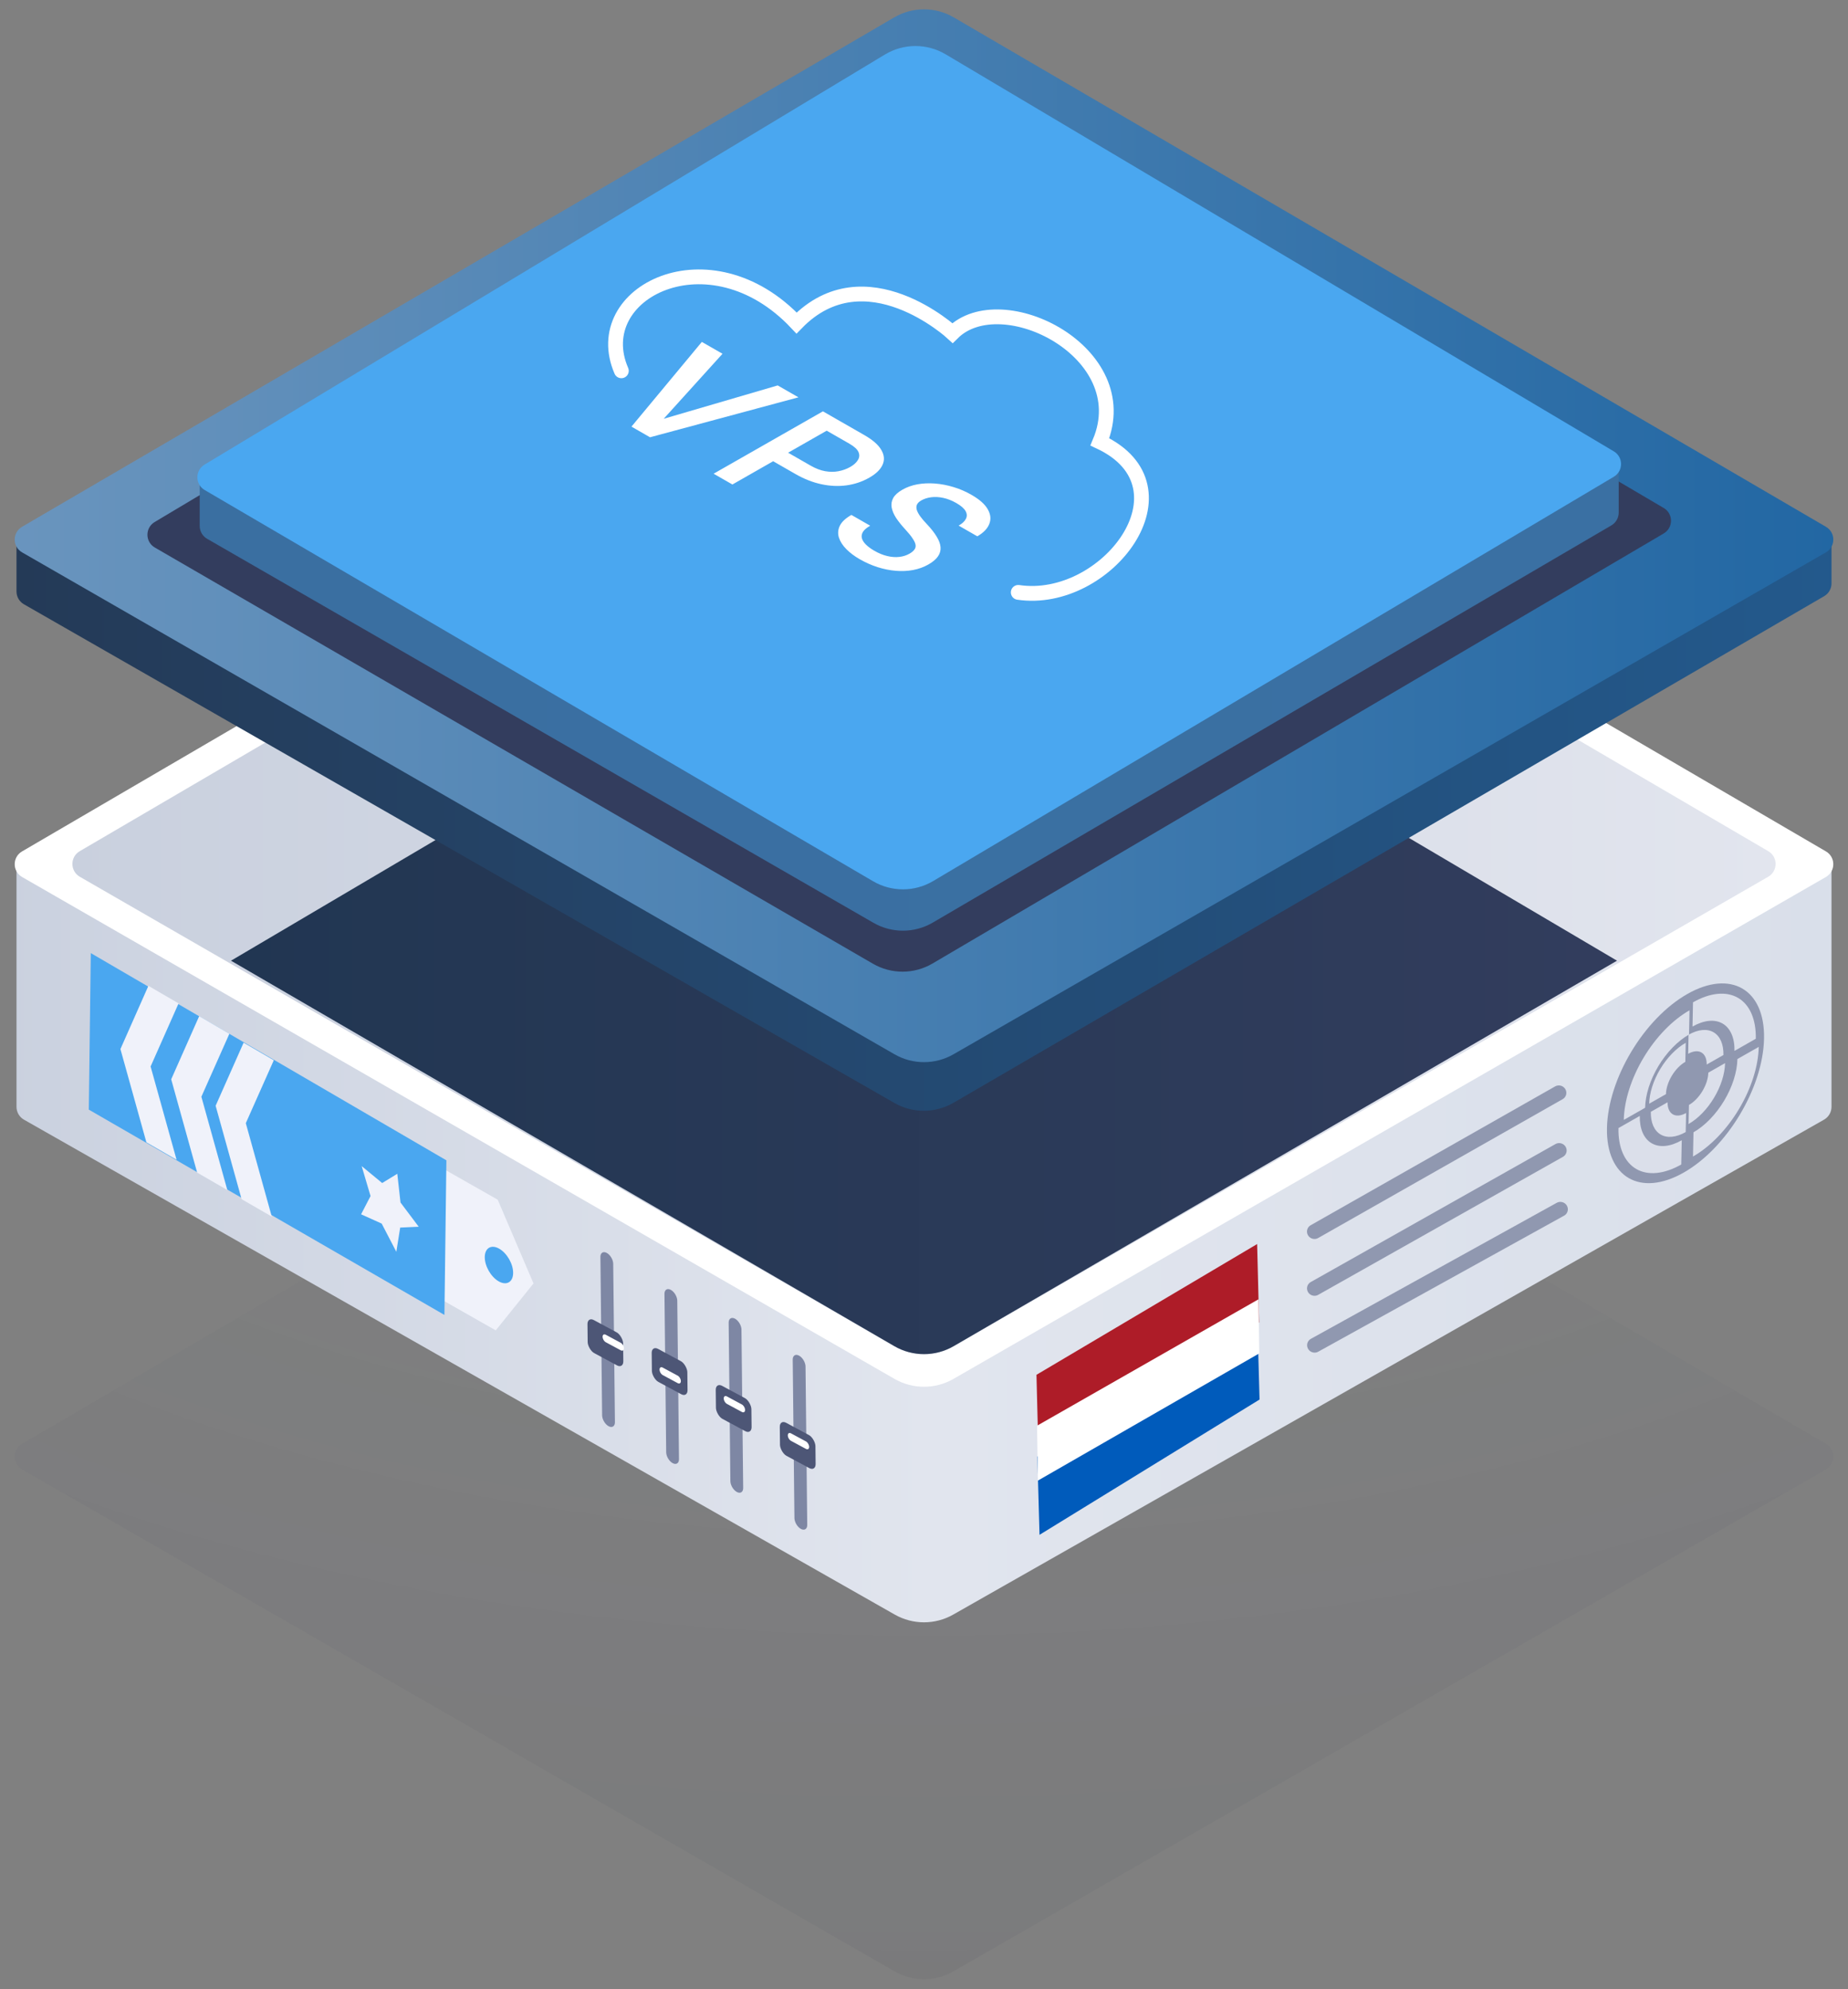
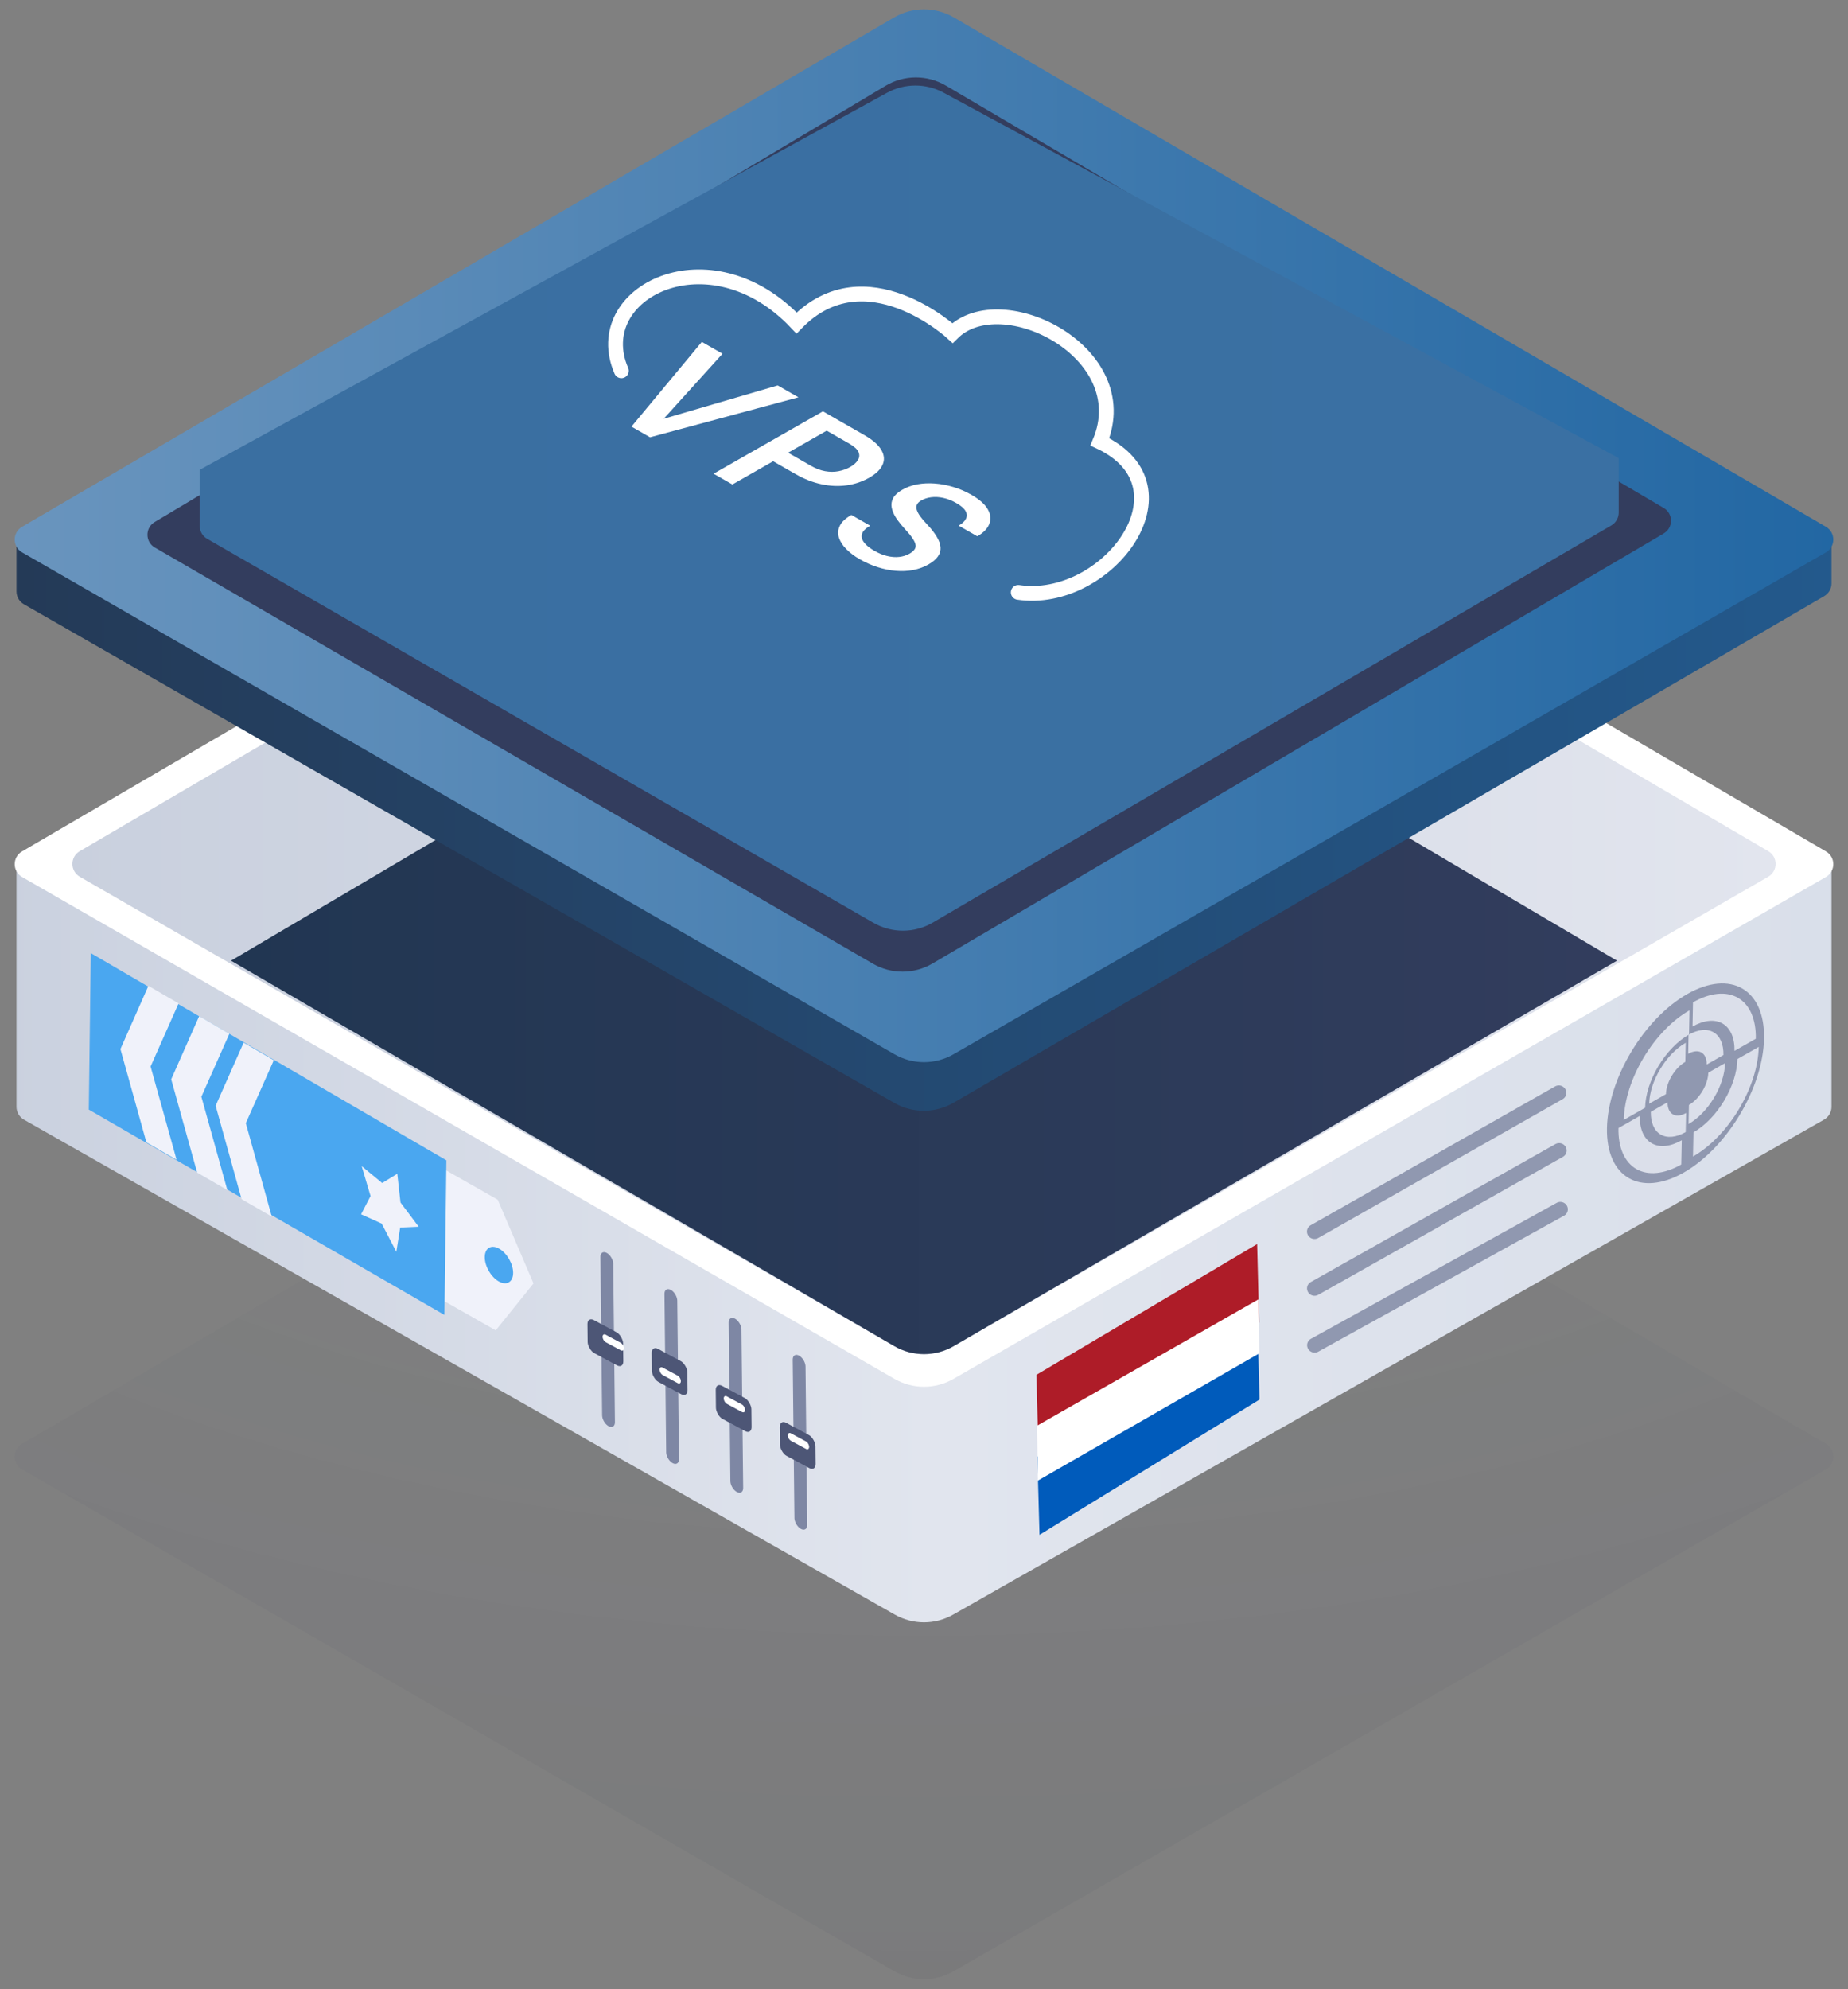
<svg xmlns="http://www.w3.org/2000/svg" width="250" height="269" fill="none">
  <rect width="100%" height="100%" fill="#808080" stroke="none" />
  <path fill="url(#a)" fill-opacity=".05" d="M120.966 126.38c2.492-1.455 5.576-1.455 8.068 0l117.986 68.892c1.327.775 1.32 2.695-.012 3.461l-118.02 67.876c-2.469 1.42-5.507 1.42-7.976 0L2.992 198.733c-1.332-.766-1.338-2.686-.011-3.461L120.966 126.38Z" />
  <path fill="url(#b)" d="M122.49 76.56c1.63-.538 3.389-.538 5.018 0l120.26 39.719v33.411c0 .719-.386 1.383-1.012 1.738l-117.805 66.936c-2.45 1.393-5.453 1.393-7.904 0L3.244 151.431c-.626-.356-1.012-1.02-1.012-1.739v-33.413L122.49 76.56Z" />
  <path fill="url(#c)" d="M120.966 46.258c2.492-1.455 5.576-1.455 8.068 0L247.02 115.15c1.327.775 1.32 2.695-.012 3.461l-118.02 67.876c-2.469 1.42-5.507 1.42-7.976 0L2.992 118.611c-1.332-.766-1.338-2.686-.011-3.461L120.966 46.258Z" />
  <path fill="url(#d)" d="M120.96 50.656c2.495-1.46 5.585-1.46 8.08 0l110.175 64.462c1.325.775 1.318 2.692-.012 3.459l-110.209 63.511c-2.472 1.425-5.516 1.425-7.988 0L10.797 118.577c-1.33-.767-1.336-2.684-.011-3.459L120.96 50.656Z" />
  <path fill="url(#e)" d="M120.936 77.031c2.507-1.479 5.621-1.479 8.128 0l89.686 52.897-89.731 52.128c-2.485 1.443-5.553 1.443-8.038 0L31.25 129.928l89.686-52.897Z" />
-   <path fill="url(#f)" d="M120.935 3.496c2.508-1.48 5.622-1.479 8.13 0l118.703 70.042v5.364c0 .712-.379 1.371-.994 1.729L128.992 149.142c-2.47 1.436-5.519 1.447-7.999.026L3.238 81.726c-.622-.356-1.006-1.018-1.006-1.736V73.519L120.935 3.496Z" />
+   <path fill="url(#f)" d="M120.935 3.496c2.508-1.48 5.622-1.479 8.13 0l118.703 70.042v5.364c0 .712-.379 1.371-.994 1.729L128.992 149.142c-2.47 1.436-5.519 1.447-7.999.026L3.238 81.726c-.622-.356-1.006-1.018-1.006-1.736V73.519L120.935 3.496" />
  <path fill="url(#g)" d="M120.966 2.355c2.492-1.455 5.576-1.455 8.068 0L247.02 71.248c1.327.775 1.32 2.695-.012 3.461l-118.02 67.876c-2.469 1.42-5.507 1.42-7.976 0L2.992 74.708c-1.332-.766-1.338-2.686-.011-3.461L120.966 2.355Z" />
  <path fill="#F0F2FA" d="m67.065 179.923-8.438-4.793.264-17.674 8.438 4.793 4.845 11.329-5.109 6.345Z" />
  <path fill="#4AA7F0" d="M60.123 177.836 12.013 150.07l.271-21.167 48.105 28.025-.266 20.908Z" />
  <path fill="#F0F2FA" d="m23.885 156.848-4.081-2.353-3.513-12.615 3.785-8.551 4.082 2.374-3.785 8.534 3.513 12.611Z" />
  <path fill="#F0F2FA" d="m30.754 160.949-4.081-2.356-3.513-12.624 3.786-8.542 4.082 2.386-3.786 8.513 3.513 12.623Z" />
  <path fill="#F0F2FA" d="m36.766 164.534-4.082-2.355-3.513-12.633 3.786-8.532 4.082 2.377-3.786 8.512 3.513 12.631Z" />
  <ellipse cx="2.223" cy="2.195" fill="#4AA7F0" rx="2.223" ry="2.195" transform="matrix(-.863 -.49 .013 -1.008 69.389 174.389)" />
  <path stroke="#7E87A4" stroke-linecap="round" stroke-width="2" d="M1-1h21.043" transform="matrix(-.011 -1.017 .866 .466 109.215 207.242)" />
  <path stroke="#7E87A4" stroke-linecap="round" stroke-width="2" d="M1-1h21.043" transform="matrix(-.011 -1.017 .866 .466 100.549 202.246)" />
  <path stroke="#7E87A4" stroke-linecap="round" stroke-width="2" d="M1-1h21.043" transform="matrix(-.011 -1.017 .866 .466 91.865 198.346)" />
  <path stroke="#7E87A4" stroke-linecap="round" stroke-width="2" d="M1-1h21.043" transform="matrix(-.011 -1.017 .866 .466 83.199 193.35)" />
  <rect width="5.568" height="4.394" fill="#4D5676" rx="1" transform="matrix(-.866 -.466 -.011 -1.017 110.35 199.019)" />
  <rect width="5.568" height="4.394" fill="#4D5676" rx="1" transform="matrix(-.866 -.466 -.011 -1.017 101.686 194.022)" />
  <rect width="5.568" height="4.394" fill="#4D5676" rx="1" transform="matrix(-.866 -.466 -.011 -1.017 93.022 189.025)" />
  <rect width="5.568" height="4.394" fill="#4D5676" rx="1" transform="matrix(-.866 -.466 -.011 -1.017 84.334 185.126)" />
  <path stroke="#fff" stroke-linecap="round" d="M.5-.5h2.33" transform="matrix(-.866 -.466 -.011 -1.017 109.455 195.171)" />
  <path stroke="#fff" stroke-linecap="round" d="M.5-.5h2.33" transform="matrix(-.866 -.466 -.011 -1.017 100.787 190.175)" />
  <path stroke="#fff" stroke-linecap="round" d="M.5-.5h2.33" transform="matrix(-.866 -.466 -.011 -1.017 92.103 186.276)" />
  <path stroke="#fff" stroke-linecap="round" d="M.5-.5h2.33" transform="matrix(-.866 -.466 -.011 -1.017 84.398 181.834)" />
  <ellipse cx="12.226" cy="12.073" fill="#9098B0" rx="12.226" ry="12.073" transform="matrix(.869 -.495 -.02 1 217.635 140.488)" />
  <path stroke="#9098B0" stroke-linecap="round" stroke-width="2" d="M1-1h38.012" transform="matrix(.875 -.484 .498 .869 177.457 183.293)" />
  <path stroke="#9098B0" stroke-linecap="round" stroke-width="2" d="M1-1h38.012" transform="matrix(.871 -.491 .506 .864 177.457 175.61)" />
  <path stroke="#9098B0" stroke-linecap="round" stroke-width="2" d="M1-1h38.012" transform="matrix(.87 -.494 .509 .863 177.457 167.927)" />
  <path fill="#DBDFEA" d="M228.561 136.637c-1.142.65-2.278 1.549-3.342 2.645-1.065 1.097-2.038 2.37-2.864 3.747-.825 1.376-1.487 2.829-1.948 4.276-.461 1.447-.712 2.86-.738 4.156l2.884-1.641c.017-.867.185-1.811.493-2.778.308-.966.75-1.938 1.302-2.858.552-.919 1.202-1.77 1.914-2.503.711-.733 1.47-1.334 2.233-1.768l.066-3.276ZM237.527 140.486c.026-1.297-.173-2.453-.586-3.403-.413-.949-1.032-1.674-1.821-2.131-.788-.458-1.732-.64-2.777-.536-1.045.104-2.17.492-3.312 1.142l-.065 3.277c.763-.435 1.515-.694 2.213-.764.698-.069 1.329.052 1.856.358.527.306.94.79 1.216 1.425.276.634.409 1.407.392 2.273l2.884-1.641Z" />
  <path fill="#DBDFEA" d="M233.15 142.682c.014-.721-.096-1.363-.326-1.891-.229-.527-.573-.929-1.011-1.184-.438-.254-.963-.355-1.543-.297-.58.058-1.206.273-1.84.634l-.052 2.577c.337-.191.668-.306.976-.336.308-.031.586.023.819.157.232.135.414.349.536.628.121.28.18.621.173 1.003l2.268-1.291ZM228.044 141.031c-.634.361-1.265.861-1.856 1.47-.592.609-1.132 1.316-1.591 2.081-.458.765-.826 1.572-1.082 2.376-.256.804-.396 1.589-.41 2.309l2.268-1.291c.008-.382.082-.798.217-1.225.136-.426.331-.854.575-1.26.243-.405.53-.78.843-1.103.314-.324.648-.588.985-.78l.051-2.577ZM223.325 150.367c-.015.72.096 1.363.325 1.89.23.528.573.93 1.012 1.184.438.255.962.356 1.543.298.58-.058 1.205-.274 1.839-.635l.052-2.576c-.336.191-.668.305-.976.336-.307.031-.586-.023-.818-.158-.232-.135-.415-.348-.536-.628-.122-.279-.181-.62-.173-1.002l-2.268 1.291ZM228.43 152.017c.634-.361 1.265-.86 1.857-1.469.591-.61 1.132-1.317 1.59-2.082.459-.764.827-1.572 1.083-2.376.256-.803.395-1.588.41-2.309l-2.269 1.292c-.007.382-.081.798-.217 1.224-.136.426-.331.855-.574 1.26-.243.406-.53.781-.844 1.104-.313.323-.648.588-.984.779l-.052 2.577ZM229.031 156.412c1.142-.65 2.277-1.549 3.342-2.646 1.065-1.096 2.038-2.369 2.863-3.746.826-1.376 1.488-2.83 1.949-4.277.461-1.447.712-2.859.738-4.156l-2.884 1.642c-.018.867-.185 1.81-.493 2.777-.308.967-.751 1.938-1.302 2.858-.552.92-1.202 1.771-1.914 2.504-.711.733-1.47 1.333-2.233 1.768l-.066 3.276Z" />
  <path fill="#DBDFEA" d="M218.948 152.563c-.026 1.297.173 2.453.586 3.403.413.949 1.031 1.673 1.82 2.131.789.457 1.733.639 2.778.535 1.044-.104 2.17-.492 3.311-1.142l.066-3.276c-.763.434-1.515.694-2.213.763-.698.07-1.329-.052-1.856-.358-.527-.305-.941-.789-1.217-1.424-.275-.634-.409-1.407-.391-2.274l-2.884 1.642Z" />
  <path fill="#F0F2FA" d="m56.643 165.909-2.504.113-.523 3.274-1.982-3.814-2.786-1.254 1.279-2.47-1.199-4.048 2.773 2.287 2.045-1.249.435 3.884 2.463 3.277Z" />
  <path fill="#333D5E" d="M119.803 11.602c2.51-1.498 5.636-1.507 8.155-.025l97.111 57.125c1.315.773 1.314 2.675-.001 3.448l-98.916 58.159c-2.487 1.463-5.569 1.473-8.065.026L20.943 74.05c-1.32-.765-1.332-2.666-.022-3.448l98.882-58.999Z" />
  <path fill="url(#h)" d="M119.992 12.553c2.383-1.306 5.265-1.314 7.655-.021l91.335 49.431v7.365c0 .71-.377 1.367-.99 1.726l-91.801 53.72c-2.479 1.451-5.545 1.462-8.034.028L28.019 72.868c-.62-.357-1.002-1.018-1.002-1.733v-7.598l92.974-50.984Z" />
-   <path fill="#4AA7F0" d="M119.716 7.373c2.525-1.521 5.681-1.531 8.215-.026l90.388 53.696c1.304.775 1.304 2.664-.001 3.439l-92.081 54.676c-2.502 1.485-5.613 1.495-8.124.026L27.692 66.276c-1.31-.767-1.322-2.656-.022-3.439l92.046-55.464Z" />
  <path stroke="#fff" stroke-linecap="round" stroke-width="2" d="M137.751 80.115c11.917 1.769 24.099-14.213 11.041-20.357 5.052-12.098-13.308-21.294-19.931-14.714 0 0-11.803-10.918-21.098-1.357-11.736-12.466-28.307-4.139-23.705 6.463" />
  <path fill="#fff" d="m89.243 56.796 15.965-4.67 2.806 1.609-20.075 5.404-1.894-1.086 3.198-1.256Zm8.499-8.951-8.236 9.102-2.175 1.843-1.905-1.092 9.519-11.456 2.796 1.603Zm9.913 16.289-3.839-2.201 2.021-1.153 3.839 2.201c.669.383 1.318.631 1.946.744.629.113 1.227.115 1.796.007.581-.108 1.119-.303 1.614-.585.467-.267.806-.572 1.016-.916.224-.344.255-.706.094-1.085-.162-.379-.577-.76-1.246-1.144l-3.059-1.754-12.756 7.277-2.543-1.458 14.787-8.436 5.603 3.212c1.141.654 1.907 1.326 2.298 2.015.404.689.46 1.356.168 2.001-.286.642-.882 1.221-1.789 1.739-.955.545-1.983.892-3.086 1.042-1.103.15-2.238.099-3.408-.153-1.162-.248-2.314-.7-3.456-1.354Zm15.363 10.759c.304-.174.528-.355.67-.545.149-.185.207-.4.174-.644-.033-.244-.168-.538-.404-.882-.222-.344-.556-.756-1.001-1.236-.486-.526-.894-1.035-1.224-1.526-.317-.491-.519-.963-.606-1.416-.08-.456-.011-.886.206-1.288.224-.406.641-.783 1.25-1.13.603-.344 1.276-.585 2.02-.724.751-.135 1.539-.171 2.364-.109.838.062 1.676.222 2.514.477.845.252 1.656.601 2.432 1.046 1.094.627 1.833 1.283 2.217 1.968.391.689.457 1.35.199 1.984-.252.638-.791 1.192-1.617 1.664l-2.522-1.446c.487-.278.813-.583.976-.916.176-.333.163-.681-.039-1.044-.195-.36-.61-.722-1.245-1.086-.601-.345-1.192-.579-1.773-.703-.582-.124-1.126-.154-1.633-.088-.508.065-.958.21-1.35.434-.278.158-.468.34-.57.545-.095.201-.109.433-.042.696.074.259.226.551.455.876.229.325.536.687.921 1.085.573.608 1.015 1.171 1.325 1.689.316.514.491.994.524 1.439.033.445-.086.86-.358 1.247-.264.383-.694.744-1.29 1.084-.623.355-1.31.604-2.061.747-.744.139-1.525.175-2.343.108-.805-.066-1.626-.231-2.464-.495-.824-.264-1.632-.622-2.422-1.075-.709-.407-1.313-.861-1.813-1.365-.492-.499-.826-1.02-1-1.561-.168-.545-.126-1.079.125-1.601.258-.526.78-1.013 1.565-1.461l2.543 1.458c-.481.274-.809.554-.986.841-.17.29-.214.582-.134.876.088.29.276.576.567.859.296.286.671.559 1.124.819.594.341 1.175.577 1.743.709.574.136 1.115.175 1.622.117.508-.058.961-.201 1.361-.428Z" />
  <path fill="#AE1C28" d="m140.215 185.934 29.851-17.683.268 10.598-29.853 17.631-.266-10.546Z" />
  <path fill="#005BBB" d="m140.333 196.994 29.766-18.303.294 10.588-29.766 18.298-.294-10.583Z" />
  <path fill="#fff" d="m140.297 192.818 29.955-17.097.107 7.313-29.953 17.209-.109-7.425Z" />
  <defs>
    <linearGradient id="b" x1=".061" x2="249.937" y1="148.171" y2="148.171" gradientUnits="userSpaceOnUse">
      <stop stop-color="#CAD1DF" />
      <stop offset=".504" stop-color="#E1E5EE" />
      <stop offset="1" stop-color="#D9DFEA" />
    </linearGradient>
    <linearGradient id="c" x1="0" x2="248.144" y1="116.341" y2="116.341" gradientUnits="userSpaceOnUse">
      <stop stop-color="#fff" />
      <stop offset="1" stop-color="#fff" />
    </linearGradient>
    <linearGradient id="d" x1="7.812" x2="240.448" y1="116.342" y2="116.341" gradientUnits="userSpaceOnUse">
      <stop stop-color="#C9D0DE" />
      <stop offset="1" stop-color="#E2E5EE" />
    </linearGradient>
    <linearGradient id="e" x1="31.25" x2="217.358" y1="129.512" y2="129.512" gradientUnits="userSpaceOnUse">
      <stop stop-color="#213652" />
      <stop offset="1" stop-color="#323D5D" />
    </linearGradient>
    <linearGradient id="f" x1="2.232" x2="247.768" y1="76.281" y2="76.281" gradientUnits="userSpaceOnUse">
      <stop stop-color="#243A57" />
      <stop offset="1" stop-color="#23598C" />
    </linearGradient>
    <linearGradient id="g" x1="0" x2="248.144" y1="72.439" y2="72.439" gradientUnits="userSpaceOnUse">
      <stop stop-color="#6A95BE" />
      <stop offset="1" stop-color="#2267A3" />
    </linearGradient>
    <linearGradient id="h" x1="24.86" x2="221.136" y1="68.789" y2="68.789" gradientUnits="userSpaceOnUse">
      <stop stop-color="#3A6FA1" />
      <stop offset="1" stop-color="#3A70A3" />
    </linearGradient>
    <radialGradient id="a" cx="0" cy="0" r="1" gradientTransform="matrix(0 162.988 -301.451 0 125 105.915)" gradientUnits="userSpaceOnUse">
      <stop stop-color="#2D3B5A" stop-opacity="0" />
      <stop offset=".449" stop-color="#2E3C5B" stop-opacity=".33" />
      <stop offset=".71" stop-color="#2F3C5B" stop-opacity=".83" />
      <stop offset="1" stop-color="#10192F" />
    </radialGradient>
  </defs>
</svg>